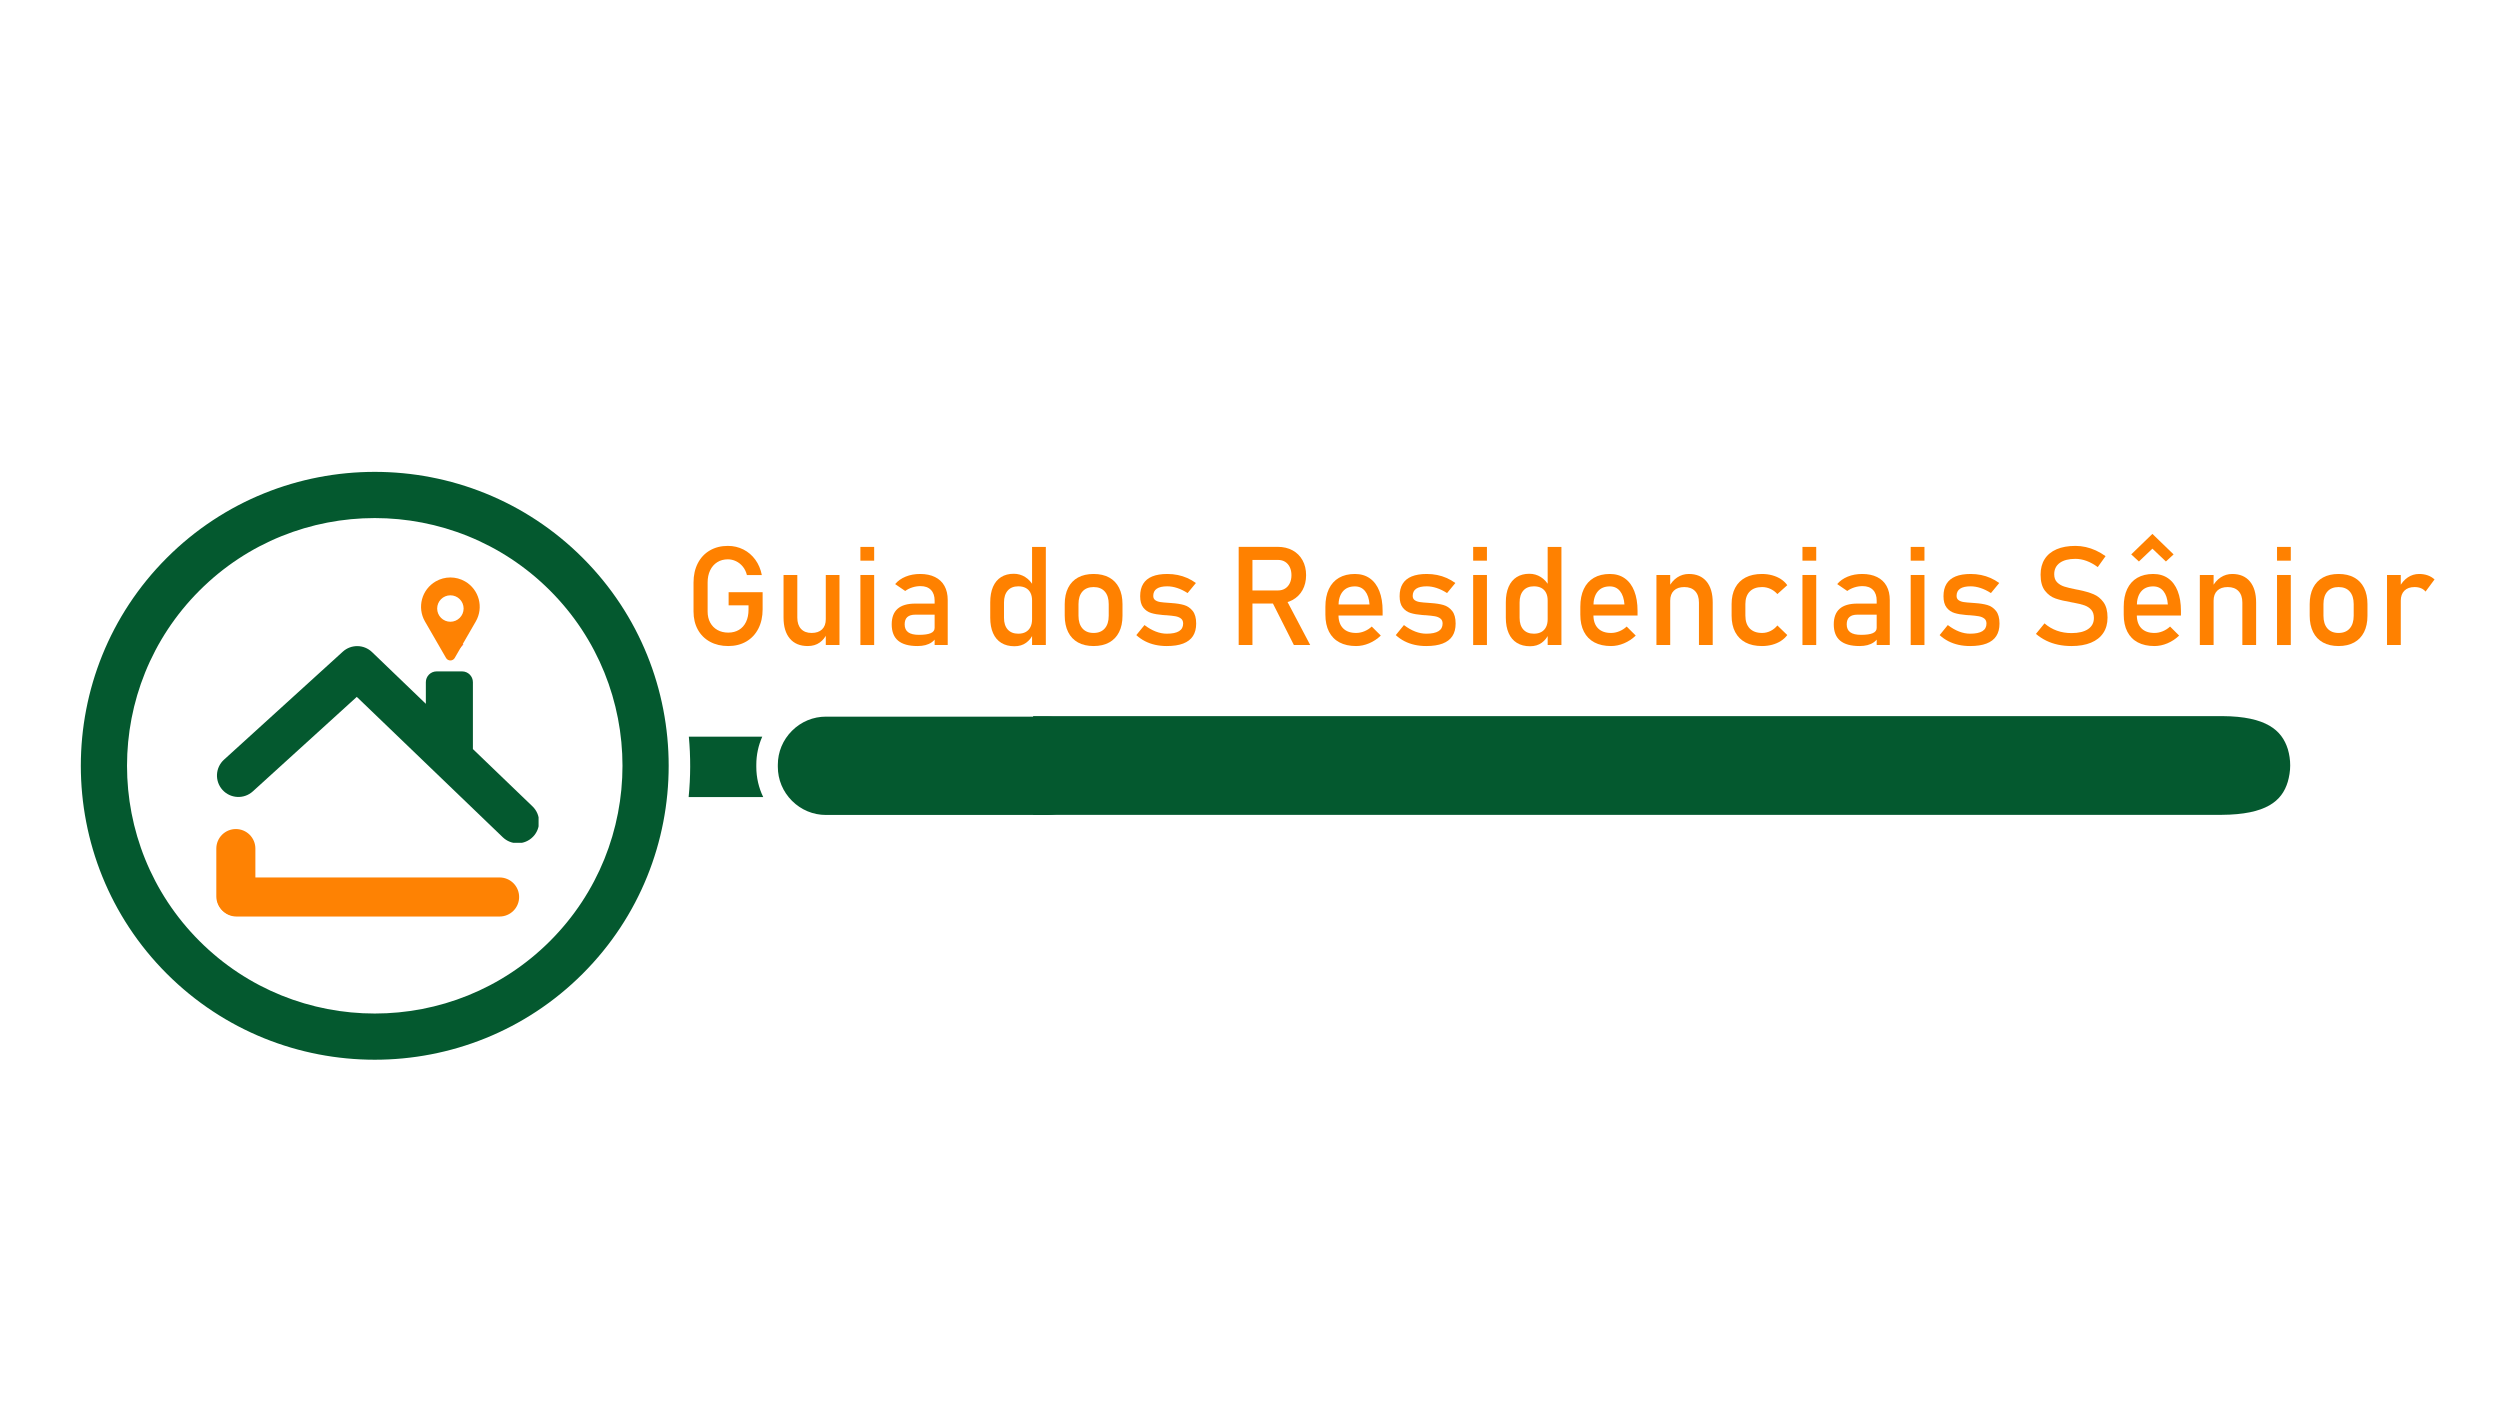
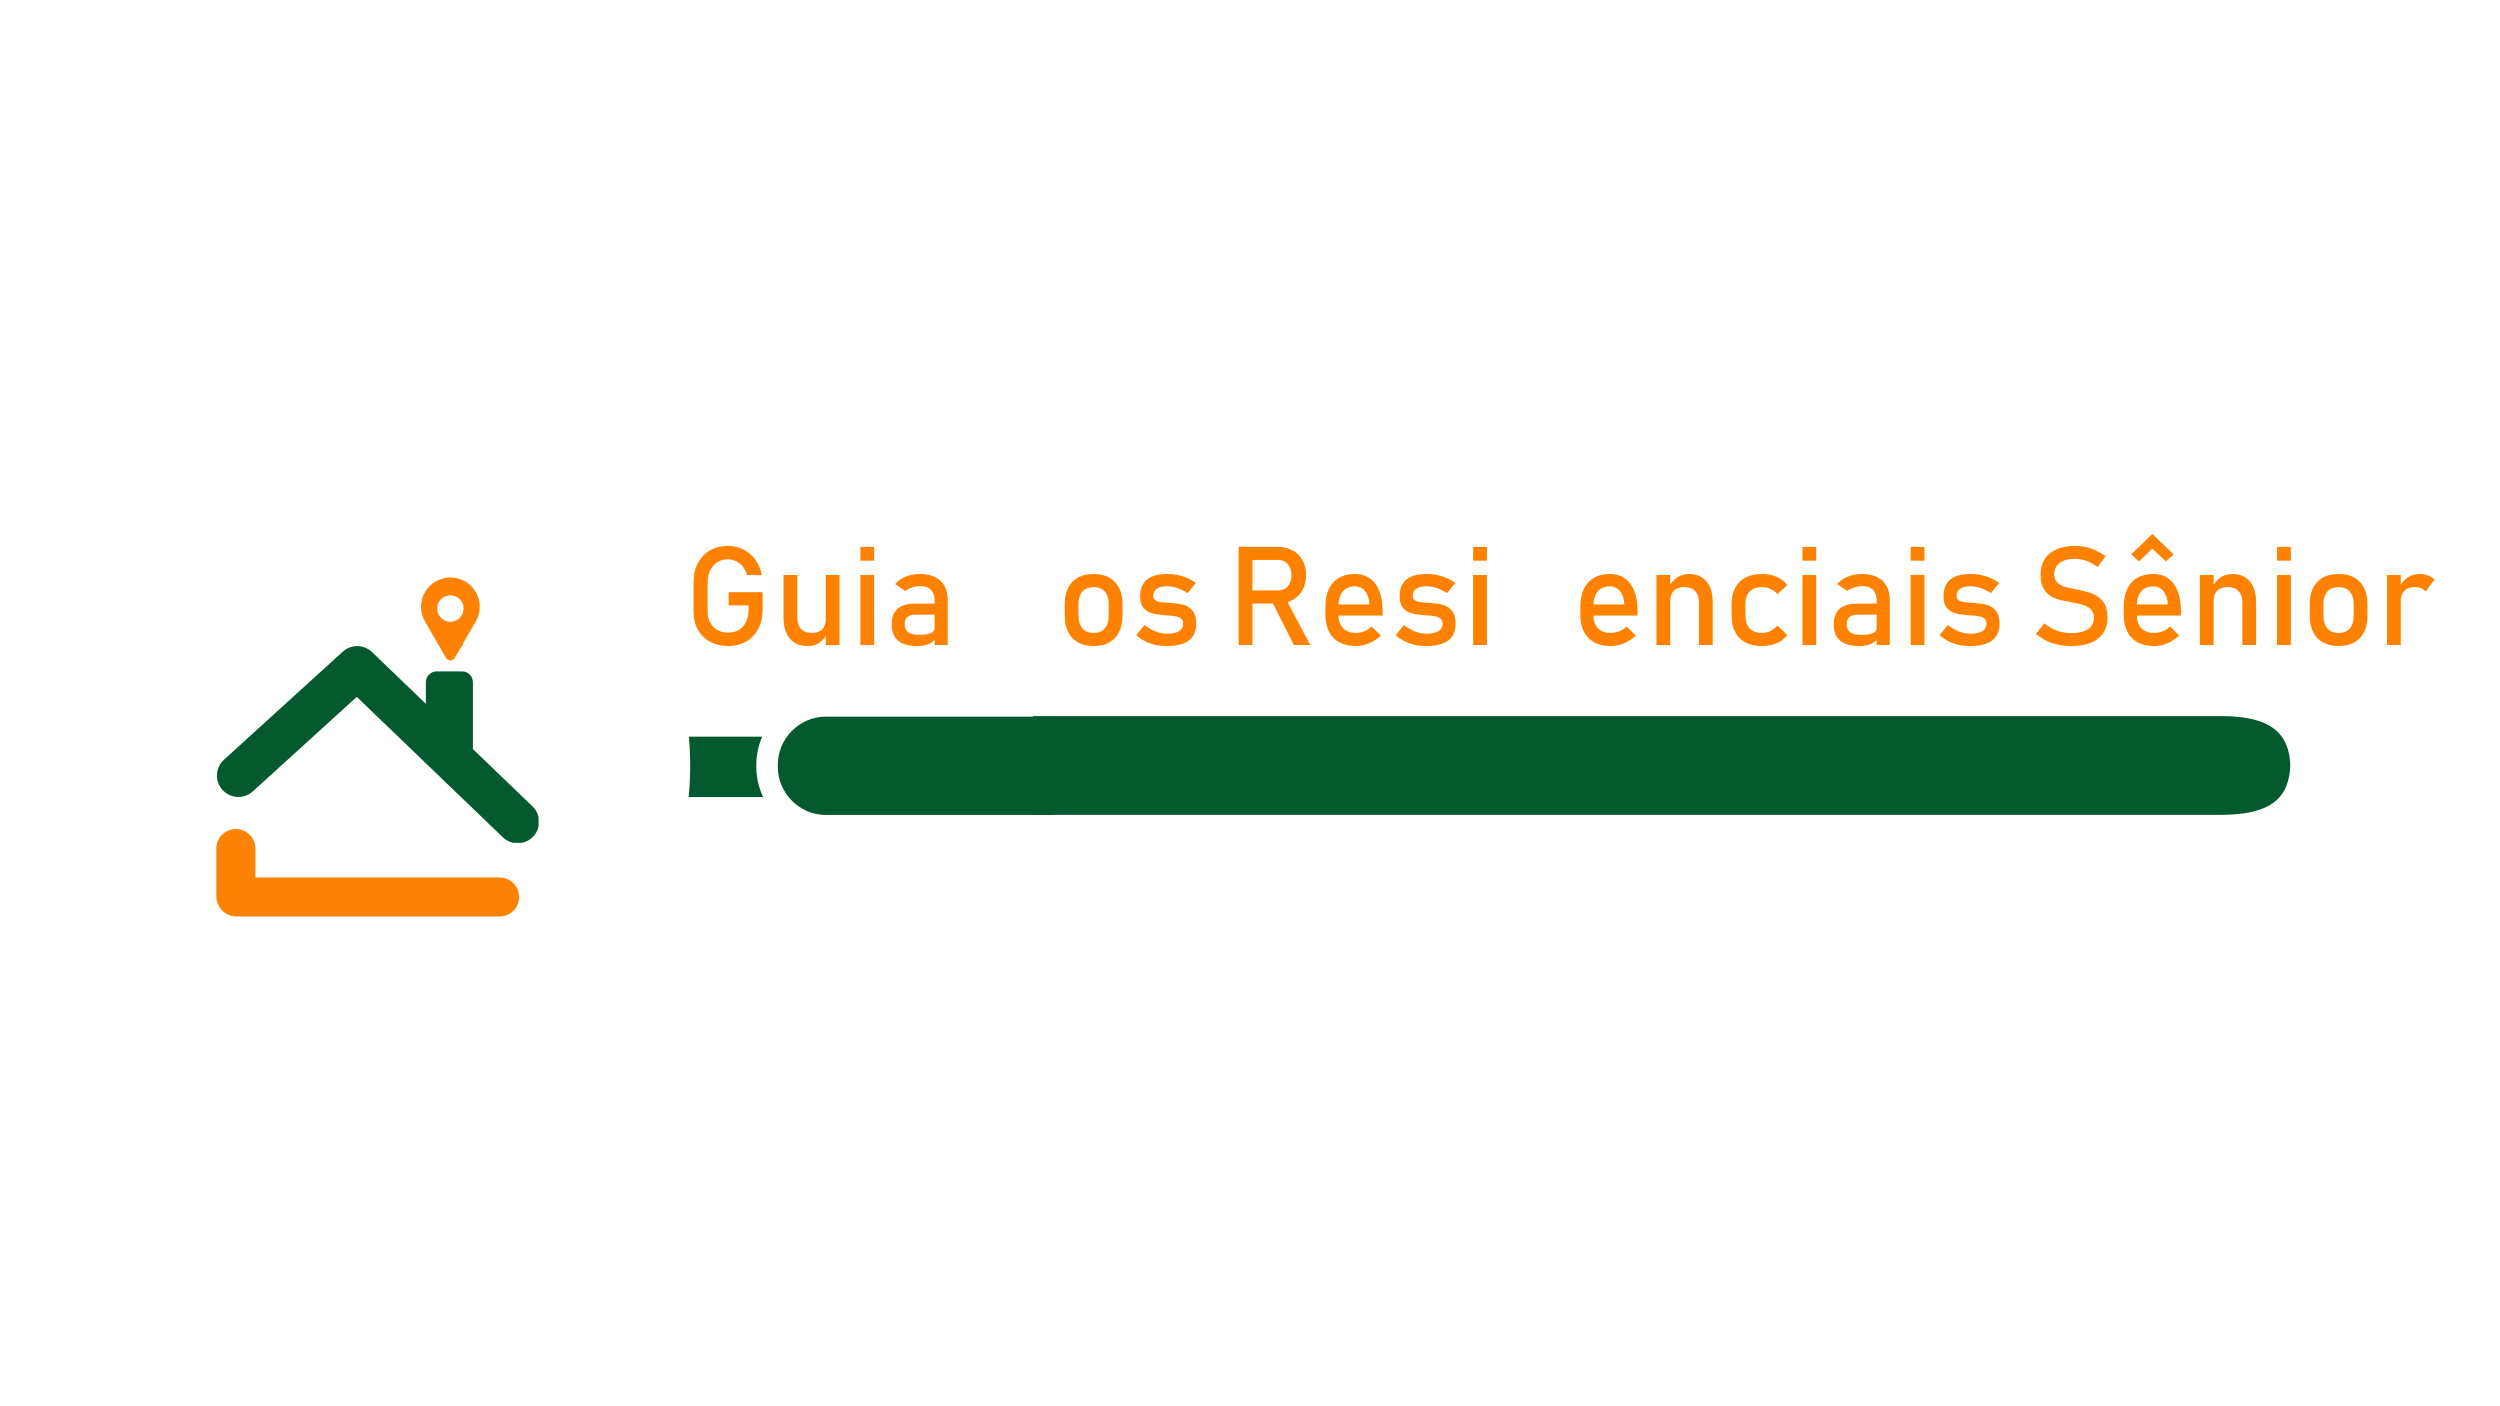
<svg xmlns="http://www.w3.org/2000/svg" width="1920" viewBox="0 0 1440 810" height="1080" preserveAspectRatio="xMidYMid meet">
  <defs>
    <g />
    <clipPath id="8a254b1b26">
-       <path d="M 46 271 L 386 271 L 386 611 L 46 611 Z M 46 271 " clip-rule="nonzero" />
-     </clipPath>
+       </clipPath>
    <clipPath id="bb6ddea8d6">
      <path d="M -24 441.375 L 311.699 105.676 L 644.746 438.723 L 309.047 774.422 Z M -24 441.375 " clip-rule="nonzero" />
    </clipPath>
    <clipPath id="55b1530614">
      <path d="M -24 441.375 L 311.699 105.676 L 644.746 438.723 L 309.047 774.422 Z M -24 441.375 " clip-rule="nonzero" />
    </clipPath>
    <clipPath id="1db7ca2fa4">
      <path d="M 396 424 L 440 424 L 440 460 L 396 460 Z M 396 424 " clip-rule="nonzero" />
    </clipPath>
    <clipPath id="b09a592158">
      <path d="M -24 441.375 L 311.699 105.676 L 644.746 438.723 L 309.047 774.422 Z M -24 441.375 " clip-rule="nonzero" />
    </clipPath>
    <clipPath id="61c706d4e4">
      <path d="M -24 441.375 L 311.699 105.676 L 644.746 438.723 L 309.047 774.422 Z M -24 441.375 " clip-rule="nonzero" />
    </clipPath>
    <clipPath id="de838a7682">
      <path d="M 448 412 L 631 412 L 631 470 L 448 470 Z M 448 412 " clip-rule="nonzero" />
    </clipPath>
    <clipPath id="94395bea39">
      <path d="M -24 441.375 L 311.699 105.676 L 644.746 438.723 L 309.047 774.422 Z M -24 441.375 " clip-rule="nonzero" />
    </clipPath>
    <clipPath id="62aeb0fa89">
      <path d="M -24 441.375 L 311.699 105.676 L 644.746 438.723 L 309.047 774.422 Z M -24 441.375 " clip-rule="nonzero" />
    </clipPath>
    <clipPath id="4576699c15">
      <path d="M 595.07 412.484 L 1319.211 412.484 L 1319.211 469.352 L 595.07 469.352 Z M 595.07 412.484 " clip-rule="nonzero" />
    </clipPath>
    <clipPath id="922f6a7a3d">
      <path d="M 1317.742 450.387 C 1318.594 447.469 1319.152 444.156 1319.152 440.902 C 1319.152 437.648 1318.672 434.52 1317.824 431.637 C 1317.797 431.574 1317.797 431.512 1317.77 431.449 C 1314.367 420.617 1305.383 412.641 1280.133 412.484 L 595.07 412.484 L 595.07 469.352 L 1279.625 469.352 C 1305.438 469.195 1314.422 461.34 1317.742 450.387 Z M 1317.742 450.387 " clip-rule="nonzero" />
    </clipPath>
    <clipPath id="60110c9866">
      <path d="M 124.973 372.113 L 310.223 372.113 L 310.223 485.457 L 124.973 485.457 Z M 124.973 372.113 " clip-rule="nonzero" />
    </clipPath>
    <clipPath id="ce04781c9b">
      <path d="M 238 371.078 L 284 371.078 L 284 378 L 238 378 Z M 238 371.078 " clip-rule="nonzero" />
    </clipPath>
    <clipPath id="d21c2c2a25">
      <path d="M 242 332 L 277 332 L 277 380.617 L 242 380.617 Z M 242 332 " clip-rule="nonzero" />
    </clipPath>
  </defs>
  <g clip-path="url(#8a254b1b26)">
    <g clip-path="url(#bb6ddea8d6)">
      <g clip-path="url(#55b1530614)">
        <path fill="#04592f" d="M 96.086 321.332 C 30.043 387.375 30.043 494.828 96.086 560.871 C 162.133 626.914 269.582 626.914 335.629 560.871 C 401.672 494.828 401.672 387.375 335.629 321.332 C 269.582 255.285 162.133 255.285 96.086 321.332 Z M 316.805 542.051 C 261.145 597.711 170.57 597.711 114.91 542.051 C 59.246 486.387 59.246 395.816 114.91 340.152 C 170.57 284.492 261.145 284.492 316.805 340.152 C 372.469 395.816 372.469 486.387 316.805 542.051 Z M 316.805 542.051 " fill-opacity="1" fill-rule="nonzero" />
      </g>
    </g>
  </g>
  <g clip-path="url(#1db7ca2fa4)">
    <g clip-path="url(#b09a592158)">
      <g clip-path="url(#61c706d4e4)">
        <path fill="#04592f" d="M 439.055 424.32 L 396.773 424.316 C 397.836 435.887 397.801 447.535 396.66 459.094 L 439.602 459.094 C 437.059 453.832 435.633 447.93 435.633 441.703 L 435.633 440.504 C 435.633 434.84 436.82 429.355 439.055 424.32 Z M 439.055 424.32 " fill-opacity="1" fill-rule="nonzero" />
      </g>
    </g>
  </g>
  <g clip-path="url(#de838a7682)">
    <g clip-path="url(#94395bea39)">
      <g clip-path="url(#62aeb0fa89)">
        <path fill="#04592f" d="M 475.746 412.785 C 468.383 412.785 461.434 415.68 456.18 420.934 C 450.926 426.188 448.031 433.137 448.031 440.504 L 448.031 441.703 C 448.031 449.066 450.926 456.016 456.18 461.27 C 461.43 466.523 468.383 469.418 475.746 469.418 L 603.148 469.418 C 610.516 469.418 617.465 466.523 622.719 461.27 C 627.973 456.016 630.867 449.066 630.867 441.703 L 630.867 440.5 C 630.863 425.219 618.43 412.785 603.148 412.785 Z M 475.746 412.785 " fill-opacity="1" fill-rule="nonzero" />
      </g>
    </g>
  </g>
  <g clip-path="url(#4576699c15)">
    <g clip-path="url(#922f6a7a3d)">
      <path fill="#04592f" d="M 595.07 469.352 L 595.07 412.484 L 1319.211 412.484 L 1319.211 469.352 Z M 595.07 469.352 " fill-opacity="1" fill-rule="nonzero" />
    </g>
  </g>
  <g clip-path="url(#60110c9866)">
    <path fill="#04592f" d="M 306.719 464.473 L 272.391 431.465 L 272.391 392.945 C 272.391 389.508 269.605 386.723 266.172 386.723 L 251.508 386.723 C 248.074 386.723 245.289 389.508 245.289 392.945 L 245.289 405.402 L 214.297 375.605 C 209.613 371.105 202.246 371.004 197.441 375.371 L 129.012 437.578 C 123.969 442.16 123.598 449.969 128.18 455.012 C 132.766 460.055 140.574 460.426 145.617 455.844 L 205.508 401.398 L 289.609 482.266 C 292.004 484.566 295.082 485.711 298.16 485.711 C 301.402 485.711 304.637 484.441 307.059 481.922 C 311.785 477.008 311.633 469.195 306.719 464.473 " fill-opacity="1" fill-rule="nonzero" />
  </g>
  <g clip-path="url(#ce04781c9b)">
    <path fill="#ff3131" d="M 283.043 349.734 C 283.043 352.609 281.969 355.484 279.82 357.73 L 276.859 360.816 L 260.828 377.48 L 244.793 360.816 L 241.832 357.73 C 239.684 355.484 238.609 352.609 238.609 349.734 C 238.609 346.684 239.809 343.66 242.164 341.391 C 246.758 336.973 254.074 337.121 258.492 341.723 L 260.828 344.156 L 263.16 341.723 C 267.578 337.121 274.898 336.973 279.488 341.391 C 281.844 343.66 283.043 346.684 283.043 349.734 " fill-opacity="1" fill-rule="nonzero" />
  </g>
  <path stroke-linecap="round" transform="matrix(0.75, 0, 0, 0.75, 124.972, 505.414)" fill="none" stroke-linejoin="miter" d="M 15.001 15.001 L 217.058 15.001 " stroke="#fe8203" stroke-width="30" stroke-opacity="1" stroke-miterlimit="4" />
  <path stroke-linecap="round" transform="matrix(0, -0.75, 0.75, 0, 124.599, 527.541)" fill="none" stroke-linejoin="miter" d="M 15.002 14.998 L 51.69 14.998 " stroke="#fe8203" stroke-width="30" stroke-opacity="1" stroke-miterlimit="4" />
  <g clip-path="url(#d21c2c2a25)">
    <path fill="#fe8203" d="M 267.875 334.887 C 262.648 331.867 256.203 331.867 250.977 334.887 C 242.887 339.555 240.121 349.883 244.785 357.965 L 256.914 378.98 C 258.023 380.91 260.809 380.91 261.918 378.98 L 274.047 357.965 C 278.723 349.883 275.957 339.555 267.875 334.887 Z M 259.426 358.129 C 255.219 358.129 251.812 354.723 251.812 350.516 C 251.812 346.305 255.219 342.898 259.426 342.898 C 263.637 342.898 267.043 346.305 267.043 350.516 C 267.031 354.711 263.625 358.129 259.426 358.129 Z M 259.426 358.129 " fill-opacity="1" fill-rule="nonzero" />
  </g>
  <g fill="#ff8100" fill-opacity="1">
    <g transform="translate(393.64, 371.538)">
      <g>
        <path d="M 45.633 -30.434 L 45.633 -20.562 C 45.633 -16.363 44.816 -12.664 43.184 -9.465 C 41.551 -6.266 39.238 -3.789 36.246 -2.039 C 33.254 -0.293 29.789 0.582 25.848 0.582 C 21.859 0.582 18.352 -0.238 15.336 -1.887 C 12.316 -3.531 9.977 -5.855 8.316 -8.863 C 6.66 -11.867 5.832 -15.355 5.832 -19.32 L 5.832 -35.992 C 5.832 -40.191 6.648 -43.883 8.281 -47.07 C 9.91 -50.258 12.227 -52.727 15.219 -54.477 C 18.211 -56.227 21.676 -57.102 25.617 -57.102 C 28.855 -57.102 31.84 -56.406 34.574 -55.02 C 37.309 -53.633 39.598 -51.672 41.438 -49.133 C 43.277 -46.594 44.52 -43.652 45.168 -40.309 L 36.578 -40.309 C 36.109 -42.199 35.32 -43.828 34.207 -45.188 C 33.09 -46.547 31.781 -47.582 30.281 -48.297 C 28.777 -49.008 27.223 -49.367 25.617 -49.367 C 23.285 -49.367 21.234 -48.809 19.473 -47.695 C 17.711 -46.578 16.352 -45.02 15.395 -43.012 C 14.434 -41 13.953 -38.664 13.953 -35.992 L 13.953 -19.32 C 13.953 -16.883 14.445 -14.75 15.43 -12.926 C 16.418 -11.098 17.809 -9.68 19.609 -8.668 C 21.41 -7.656 23.492 -7.152 25.848 -7.152 C 28.18 -7.152 30.227 -7.676 31.992 -8.727 C 33.754 -9.777 35.113 -11.297 36.07 -13.293 C 37.031 -15.289 37.512 -17.66 37.512 -20.406 L 37.512 -22.855 L 26.043 -22.855 L 26.043 -30.434 Z M 45.633 -30.434 " />
      </g>
    </g>
  </g>
  <g fill="#ff8100" fill-opacity="1">
    <g transform="translate(445.101, 371.538)">
      <g>
        <path d="M 30.551 -40.348 L 38.441 -40.348 L 38.441 0 L 30.551 0 Z M 14.148 -15.82 C 14.148 -12.996 14.867 -10.812 16.305 -9.27 C 17.746 -7.73 19.773 -6.957 22.391 -6.957 C 24.98 -6.957 26.988 -7.645 28.414 -9.02 C 29.84 -10.391 30.551 -12.348 30.551 -14.887 L 31.098 -6.453 C 30.266 -4.457 28.918 -2.785 27.055 -1.438 C 25.188 -0.09 22.895 0.582 20.172 0.582 C 15.715 0.582 12.277 -0.848 9.855 -3.711 C 7.43 -6.574 6.219 -10.613 6.219 -15.82 L 6.219 -40.348 L 14.148 -40.348 Z M 14.148 -15.82 " />
      </g>
    </g>
  </g>
  <g fill="#ff8100" fill-opacity="1">
    <g transform="translate(489.37, 371.538)">
      <g>
        <path d="M 6.219 -56.516 L 14.148 -56.516 L 14.148 -48.59 L 6.219 -48.59 Z M 6.219 -40.348 L 14.148 -40.348 L 14.148 0 L 6.219 0 Z M 6.219 -40.348 " />
      </g>
    </g>
  </g>
  <g fill="#ff8100" fill-opacity="1">
    <g transform="translate(509.348, 371.538)">
      <g>
        <path d="M 28.996 -25.578 C 28.996 -28.219 28.293 -30.273 26.879 -31.738 C 25.465 -33.203 23.465 -33.934 20.875 -33.934 C 19.266 -33.934 17.691 -33.688 16.152 -33.195 C 14.609 -32.703 13.242 -32.016 12.051 -31.137 L 6.258 -35.102 C 7.785 -36.941 9.801 -38.371 12.301 -39.395 C 14.805 -40.418 17.582 -40.93 20.641 -40.93 C 23.984 -40.93 26.848 -40.34 29.23 -39.16 C 31.613 -37.984 33.43 -36.273 34.672 -34.031 C 35.918 -31.789 36.539 -29.09 36.539 -25.926 L 36.539 0 L 28.996 0 Z M 19.125 0.582 C 14.148 0.582 10.43 -0.445 7.969 -2.508 C 5.508 -4.566 4.277 -7.695 4.277 -11.895 C 4.277 -15.887 5.402 -18.879 7.656 -20.875 C 9.91 -22.867 13.32 -23.867 17.879 -23.867 L 29.348 -23.867 L 29.891 -17.492 L 17.918 -17.492 C 15.848 -17.492 14.297 -17.031 13.273 -16.113 C 12.25 -15.191 11.738 -13.785 11.738 -11.895 C 11.738 -9.848 12.418 -8.332 13.781 -7.348 C 15.141 -6.363 17.207 -5.871 19.98 -5.871 C 23.012 -5.871 25.273 -6.191 26.762 -6.84 C 28.254 -7.488 28.996 -8.5 28.996 -9.875 L 29.812 -4.199 C 29.113 -3.109 28.254 -2.215 27.23 -1.516 C 26.207 -0.816 25.02 -0.293 23.672 0.059 C 22.324 0.406 20.809 0.582 19.125 0.582 Z M 19.125 0.582 " />
      </g>
    </g>
  </g>
  <g fill="#ff8100" fill-opacity="1">
    <g transform="translate(551.714, 371.538)">
      <g />
    </g>
  </g>
  <g fill="#ff8100" fill-opacity="1">
    <g transform="translate(565.317, 371.538)">
      <g>
-         <path d="M 29.152 -56.516 L 37.082 -56.516 L 37.082 0 L 29.152 0 Z M 19.008 0.699 C 16.055 0.699 13.535 0.059 11.449 -1.223 C 9.359 -2.508 7.773 -4.379 6.688 -6.84 C 5.598 -9.305 5.055 -12.258 5.055 -15.703 L 5.055 -24.605 C 5.055 -28.078 5.586 -31.043 6.648 -33.508 C 7.711 -35.969 9.258 -37.84 11.293 -39.125 C 13.324 -40.406 15.77 -41.047 18.617 -41.047 C 21.004 -41.047 23.188 -40.426 25.168 -39.18 C 27.152 -37.938 28.75 -36.188 29.969 -33.934 L 29.152 -25.691 C 29.152 -27.402 28.844 -28.867 28.219 -30.086 C 27.598 -31.305 26.699 -32.23 25.52 -32.863 C 24.34 -33.5 22.906 -33.816 21.223 -33.816 C 18.605 -33.816 16.578 -33 15.141 -31.367 C 13.703 -29.734 12.984 -27.441 12.984 -24.488 L 12.984 -15.703 C 12.984 -12.777 13.703 -10.516 15.141 -8.922 C 16.578 -7.328 18.605 -6.531 21.223 -6.531 C 22.906 -6.531 24.34 -6.859 25.52 -7.52 C 26.699 -8.184 27.598 -9.133 28.219 -10.379 C 28.844 -11.621 29.152 -13.113 29.152 -14.848 L 29.695 -6.336 C 28.895 -4.34 27.578 -2.668 25.75 -1.32 C 23.926 0.027 21.676 0.699 19.008 0.699 Z M 19.008 0.699 " />
-       </g>
+         </g>
    </g>
  </g>
  <g fill="#ff8100" fill-opacity="1">
    <g transform="translate(608.227, 371.538)">
      <g>
        <path d="M 21.691 0.582 C 18.191 0.582 15.199 -0.105 12.711 -1.477 C 10.223 -2.852 8.324 -4.852 7.016 -7.484 C 5.707 -10.113 5.055 -13.281 5.055 -16.988 L 5.055 -23.555 C 5.055 -27.211 5.707 -30.34 7.016 -32.941 C 8.324 -35.547 10.223 -37.531 12.711 -38.891 C 15.199 -40.25 18.191 -40.93 21.691 -40.93 C 25.188 -40.93 28.18 -40.25 30.668 -38.891 C 33.156 -37.531 35.055 -35.547 36.363 -32.941 C 37.672 -30.34 38.328 -27.211 38.328 -23.555 L 38.328 -16.871 C 38.328 -13.191 37.672 -10.047 36.363 -7.445 C 35.055 -4.84 33.156 -2.852 30.668 -1.477 C 28.18 -0.105 25.188 0.582 21.691 0.582 Z M 21.691 -6.957 C 24.461 -6.957 26.605 -7.824 28.121 -9.562 C 29.641 -11.297 30.398 -13.734 30.398 -16.871 L 30.398 -23.555 C 30.398 -26.691 29.641 -29.113 28.121 -30.824 C 26.605 -32.535 24.461 -33.391 21.691 -33.391 C 18.918 -33.391 16.773 -32.535 15.258 -30.824 C 13.742 -29.113 12.984 -26.691 12.984 -23.555 L 12.984 -16.871 C 12.984 -13.734 13.742 -11.297 15.258 -9.562 C 16.773 -7.824 18.918 -6.957 21.691 -6.957 Z M 21.691 -6.957 " />
      </g>
    </g>
  </g>
  <g fill="#ff8100" fill-opacity="1">
    <g transform="translate(651.602, 371.538)">
      <g>
        <path d="M 20.484 0.582 C 18.102 0.582 15.867 0.352 13.781 -0.117 C 11.695 -0.582 9.742 -1.281 7.93 -2.215 C 6.117 -3.148 4.445 -4.316 2.914 -5.715 L 7.617 -11.504 C 9.797 -9.848 11.961 -8.602 14.109 -7.773 C 16.262 -6.945 18.387 -6.531 20.484 -6.531 C 23.621 -6.531 25.973 -7.016 27.539 -7.988 C 29.109 -8.961 29.891 -10.418 29.891 -12.359 C 29.891 -13.656 29.465 -14.629 28.609 -15.277 C 27.754 -15.926 26.691 -16.359 25.422 -16.578 C 24.152 -16.797 22.363 -17 20.059 -17.18 C 19.852 -17.18 19.629 -17.188 19.395 -17.199 C 19.164 -17.215 18.941 -17.234 18.734 -17.258 C 18.633 -17.258 18.527 -17.266 18.426 -17.277 C 18.32 -17.289 18.219 -17.297 18.113 -17.297 C 15.496 -17.504 13.281 -17.887 11.465 -18.445 C 9.652 -19 8.145 -20.043 6.938 -21.574 C 5.734 -23.102 5.133 -25.293 5.133 -28.141 C 5.133 -30.992 5.715 -33.363 6.879 -35.254 C 8.047 -37.148 9.781 -38.566 12.09 -39.512 C 14.395 -40.457 17.285 -40.93 20.758 -40.93 C 22.855 -40.93 24.859 -40.734 26.762 -40.348 C 28.668 -39.957 30.488 -39.383 32.223 -38.617 C 33.961 -37.852 35.633 -36.887 37.238 -35.723 L 32.457 -29.93 C 30.434 -31.227 28.445 -32.199 26.488 -32.844 C 24.535 -33.492 22.621 -33.816 20.758 -33.816 C 18.062 -33.816 16.039 -33.355 14.691 -32.438 C 13.344 -31.516 12.672 -30.137 12.672 -28.297 C 12.672 -27.211 13.055 -26.395 13.82 -25.848 C 14.582 -25.305 15.547 -24.941 16.715 -24.762 C 17.879 -24.578 19.539 -24.422 21.691 -24.293 C 21.844 -24.27 22.008 -24.254 22.176 -24.254 C 22.344 -24.254 22.52 -24.242 22.699 -24.215 C 22.777 -24.215 22.855 -24.215 22.934 -24.215 C 23.012 -24.215 23.09 -24.203 23.168 -24.176 C 25.992 -23.996 28.395 -23.621 30.379 -23.051 C 32.359 -22.48 34.023 -21.352 35.371 -19.668 C 36.719 -17.984 37.395 -15.547 37.395 -12.359 C 37.395 -9.457 36.77 -7.055 35.527 -5.148 C 34.285 -3.246 32.41 -1.812 29.91 -0.855 C 27.41 0.105 24.27 0.582 20.484 0.582 Z M 20.484 0.582 " />
      </g>
    </g>
  </g>
  <g fill="#ff8100" fill-opacity="1">
    <g transform="translate(692.88, 371.538)">
      <g />
    </g>
  </g>
  <g fill="#ff8100" fill-opacity="1">
    <g transform="translate(706.483, 371.538)">
      <g>
        <path d="M 10.457 -31.445 L 29.734 -31.445 C 31.238 -31.445 32.574 -31.809 33.738 -32.535 C 34.906 -33.262 35.805 -34.289 36.441 -35.625 C 37.074 -36.961 37.395 -38.496 37.395 -40.23 C 37.395 -41.969 37.074 -43.504 36.441 -44.836 C 35.805 -46.172 34.91 -47.203 33.758 -47.926 C 32.605 -48.652 31.266 -49.016 29.734 -49.016 L 10.457 -49.016 L 10.457 -56.555 L 29.426 -56.555 C 32.691 -56.555 35.559 -55.883 38.035 -54.535 C 40.508 -53.188 42.426 -51.277 43.789 -48.801 C 45.148 -46.328 45.828 -43.469 45.828 -40.23 C 45.828 -36.992 45.141 -34.133 43.77 -31.66 C 42.395 -29.184 40.469 -27.273 37.996 -25.926 C 35.52 -24.578 32.664 -23.906 29.426 -23.906 L 10.457 -23.906 Z M 6.996 -56.555 L 14.926 -56.555 L 14.926 0 L 6.996 0 Z M 25.848 -25.656 L 33.738 -27.441 L 48.199 0 L 38.793 0 Z M 25.848 -25.656 " />
      </g>
    </g>
  </g>
  <g fill="#ff8100" fill-opacity="1">
    <g transform="translate(758.371, 371.538)">
      <g>
        <path d="M 22.738 0.582 C 19.008 0.582 15.82 -0.117 13.176 -1.516 C 10.535 -2.914 8.52 -4.969 7.133 -7.676 C 5.746 -10.387 5.055 -13.656 5.055 -17.492 L 5.055 -22.039 C 5.055 -26.031 5.719 -29.438 7.055 -32.262 C 8.391 -35.086 10.328 -37.238 12.867 -38.715 C 15.406 -40.191 18.465 -40.93 22.039 -40.93 C 25.41 -40.93 28.285 -40.09 30.668 -38.402 C 33.055 -36.719 34.875 -34.285 36.129 -31.098 C 37.387 -27.91 38.016 -24.086 38.016 -19.629 L 38.016 -16.988 L 10.805 -16.988 L 10.805 -23.359 L 30.473 -23.359 C 30.242 -26.652 29.391 -29.211 27.93 -31.039 C 26.465 -32.863 24.5 -33.777 22.039 -33.777 C 19.035 -33.777 16.707 -32.793 15.062 -30.824 C 13.418 -28.855 12.594 -26.07 12.594 -22.469 L 12.594 -17.336 C 12.594 -13.992 13.477 -11.43 15.238 -9.641 C 17 -7.852 19.5 -6.957 22.738 -6.957 C 24.348 -6.957 25.941 -7.281 27.52 -7.93 C 29.102 -8.578 30.512 -9.484 31.758 -10.652 L 36.965 -5.441 C 34.969 -3.523 32.73 -2.039 30.242 -0.992 C 27.754 0.059 25.254 0.582 22.738 0.582 Z M 22.738 0.582 " />
      </g>
    </g>
  </g>
  <g fill="#ff8100" fill-opacity="1">
    <g transform="translate(801.047, 371.538)">
      <g>
        <path d="M 20.484 0.582 C 18.102 0.582 15.867 0.352 13.781 -0.117 C 11.695 -0.582 9.742 -1.281 7.93 -2.215 C 6.117 -3.148 4.445 -4.316 2.914 -5.715 L 7.617 -11.504 C 9.797 -9.848 11.961 -8.602 14.109 -7.773 C 16.262 -6.945 18.387 -6.531 20.484 -6.531 C 23.621 -6.531 25.973 -7.016 27.539 -7.988 C 29.109 -8.961 29.891 -10.418 29.891 -12.359 C 29.891 -13.656 29.465 -14.629 28.609 -15.277 C 27.754 -15.926 26.691 -16.359 25.422 -16.578 C 24.152 -16.797 22.363 -17 20.059 -17.18 C 19.852 -17.18 19.629 -17.188 19.395 -17.199 C 19.164 -17.215 18.941 -17.234 18.734 -17.258 C 18.633 -17.258 18.527 -17.266 18.426 -17.277 C 18.32 -17.289 18.219 -17.297 18.113 -17.297 C 15.496 -17.504 13.281 -17.887 11.465 -18.445 C 9.652 -19 8.145 -20.043 6.938 -21.574 C 5.734 -23.102 5.133 -25.293 5.133 -28.141 C 5.133 -30.992 5.715 -33.363 6.879 -35.254 C 8.047 -37.148 9.781 -38.566 12.09 -39.512 C 14.395 -40.457 17.285 -40.93 20.758 -40.93 C 22.855 -40.93 24.859 -40.734 26.762 -40.348 C 28.668 -39.957 30.488 -39.383 32.223 -38.617 C 33.961 -37.852 35.633 -36.887 37.238 -35.723 L 32.457 -29.93 C 30.434 -31.227 28.445 -32.199 26.488 -32.844 C 24.535 -33.492 22.621 -33.816 20.758 -33.816 C 18.062 -33.816 16.039 -33.355 14.691 -32.438 C 13.344 -31.516 12.672 -30.137 12.672 -28.297 C 12.672 -27.211 13.055 -26.395 13.82 -25.848 C 14.582 -25.305 15.547 -24.941 16.715 -24.762 C 17.879 -24.578 19.539 -24.422 21.691 -24.293 C 21.844 -24.27 22.008 -24.254 22.176 -24.254 C 22.344 -24.254 22.52 -24.242 22.699 -24.215 C 22.777 -24.215 22.855 -24.215 22.934 -24.215 C 23.012 -24.215 23.09 -24.203 23.168 -24.176 C 25.992 -23.996 28.395 -23.621 30.379 -23.051 C 32.359 -22.48 34.023 -21.352 35.371 -19.668 C 36.719 -17.984 37.395 -15.547 37.395 -12.359 C 37.395 -9.457 36.77 -7.055 35.527 -5.148 C 34.285 -3.246 32.41 -1.812 29.91 -0.855 C 27.41 0.105 24.27 0.582 20.484 0.582 Z M 20.484 0.582 " />
      </g>
    </g>
  </g>
  <g fill="#ff8100" fill-opacity="1">
    <g transform="translate(842.324, 371.538)">
      <g>
        <path d="M 6.219 -56.516 L 14.148 -56.516 L 14.148 -48.59 L 6.219 -48.59 Z M 6.219 -40.348 L 14.148 -40.348 L 14.148 0 L 6.219 0 Z M 6.219 -40.348 " />
      </g>
    </g>
  </g>
  <g fill="#ff8100" fill-opacity="1">
    <g transform="translate(862.302, 371.538)">
      <g>
-         <path d="M 29.152 -56.516 L 37.082 -56.516 L 37.082 0 L 29.152 0 Z M 19.008 0.699 C 16.055 0.699 13.535 0.059 11.449 -1.223 C 9.359 -2.508 7.773 -4.379 6.688 -6.84 C 5.598 -9.305 5.055 -12.258 5.055 -15.703 L 5.055 -24.605 C 5.055 -28.078 5.586 -31.043 6.648 -33.508 C 7.711 -35.969 9.258 -37.84 11.293 -39.125 C 13.324 -40.406 15.77 -41.047 18.617 -41.047 C 21.004 -41.047 23.188 -40.426 25.168 -39.18 C 27.152 -37.938 28.75 -36.188 29.969 -33.934 L 29.152 -25.691 C 29.152 -27.402 28.844 -28.867 28.219 -30.086 C 27.598 -31.305 26.699 -32.23 25.52 -32.863 C 24.34 -33.5 22.906 -33.816 21.223 -33.816 C 18.605 -33.816 16.578 -33 15.141 -31.367 C 13.703 -29.734 12.984 -27.441 12.984 -24.488 L 12.984 -15.703 C 12.984 -12.777 13.703 -10.516 15.141 -8.922 C 16.578 -7.328 18.605 -6.531 21.223 -6.531 C 22.906 -6.531 24.34 -6.859 25.52 -7.52 C 26.699 -8.184 27.598 -9.133 28.219 -10.379 C 28.844 -11.621 29.152 -13.113 29.152 -14.848 L 29.695 -6.336 C 28.895 -4.34 27.578 -2.668 25.75 -1.32 C 23.926 0.027 21.676 0.699 19.008 0.699 Z M 19.008 0.699 " />
-       </g>
+         </g>
    </g>
  </g>
  <g fill="#ff8100" fill-opacity="1">
    <g transform="translate(905.212, 371.538)">
      <g>
        <path d="M 22.738 0.582 C 19.008 0.582 15.82 -0.117 13.176 -1.516 C 10.535 -2.914 8.52 -4.969 7.133 -7.676 C 5.746 -10.387 5.055 -13.656 5.055 -17.492 L 5.055 -22.039 C 5.055 -26.031 5.719 -29.438 7.055 -32.262 C 8.391 -35.086 10.328 -37.238 12.867 -38.715 C 15.406 -40.191 18.465 -40.93 22.039 -40.93 C 25.41 -40.93 28.285 -40.09 30.668 -38.402 C 33.055 -36.719 34.875 -34.285 36.129 -31.098 C 37.387 -27.91 38.016 -24.086 38.016 -19.629 L 38.016 -16.988 L 10.805 -16.988 L 10.805 -23.359 L 30.473 -23.359 C 30.242 -26.652 29.391 -29.211 27.93 -31.039 C 26.465 -32.863 24.5 -33.777 22.039 -33.777 C 19.035 -33.777 16.707 -32.793 15.062 -30.824 C 13.418 -28.855 12.594 -26.07 12.594 -22.469 L 12.594 -17.336 C 12.594 -13.992 13.477 -11.43 15.238 -9.641 C 17 -7.852 19.5 -6.957 22.738 -6.957 C 24.348 -6.957 25.941 -7.281 27.52 -7.93 C 29.102 -8.578 30.512 -9.484 31.758 -10.652 L 36.965 -5.441 C 34.969 -3.523 32.73 -2.039 30.242 -0.992 C 27.754 0.059 25.254 0.582 22.738 0.582 Z M 22.738 0.582 " />
      </g>
    </g>
  </g>
  <g fill="#ff8100" fill-opacity="1">
    <g transform="translate(947.888, 371.538)">
      <g>
        <path d="M 6.219 -40.348 L 14.148 -40.348 L 14.148 0 L 6.219 0 Z M 30.707 -24.449 C 30.707 -27.301 29.969 -29.504 28.492 -31.059 C 27.016 -32.613 24.941 -33.391 22.273 -33.391 C 19.68 -33.391 17.68 -32.703 16.266 -31.328 C 14.855 -29.957 14.148 -28.027 14.148 -25.539 L 13.332 -33.312 C 14.578 -35.746 16.203 -37.625 18.211 -38.949 C 20.219 -40.27 22.441 -40.93 24.879 -40.93 C 29.258 -40.93 32.645 -39.5 35.043 -36.637 C 37.438 -33.773 38.637 -29.723 38.637 -24.488 L 38.637 0 L 30.707 0 Z M 30.707 -24.449 " />
      </g>
    </g>
  </g>
  <g fill="#ff8100" fill-opacity="1">
    <g transform="translate(992.352, 371.538)">
      <g>
        <path d="M 22.508 0.582 C 18.828 0.582 15.684 -0.105 13.078 -1.477 C 10.477 -2.852 8.488 -4.848 7.113 -7.465 C 5.738 -10.082 5.055 -13.242 5.055 -16.949 L 5.055 -23.594 C 5.055 -27.25 5.738 -30.371 7.113 -32.961 C 8.488 -35.555 10.477 -37.531 13.078 -38.891 C 15.684 -40.25 18.828 -40.93 22.508 -40.93 C 24.605 -40.93 26.582 -40.68 28.434 -40.172 C 30.285 -39.668 31.953 -38.934 33.43 -37.977 C 34.906 -37.02 36.137 -35.852 37.121 -34.477 L 31.406 -29.348 C 30.266 -30.645 28.934 -31.641 27.402 -32.34 C 25.875 -33.039 24.281 -33.391 22.621 -33.391 C 19.566 -33.391 17.195 -32.535 15.508 -30.824 C 13.824 -29.113 12.984 -26.703 12.984 -23.594 L 12.984 -16.949 C 12.984 -13.762 13.82 -11.297 15.488 -9.562 C 17.16 -7.824 19.539 -6.957 22.621 -6.957 C 24.309 -6.957 25.914 -7.332 27.441 -8.086 C 28.973 -8.836 30.293 -9.898 31.406 -11.273 L 37.121 -5.754 C 36.109 -4.406 34.867 -3.258 33.391 -2.312 C 31.914 -1.367 30.246 -0.648 28.395 -0.156 C 26.543 0.336 24.578 0.582 22.508 0.582 Z M 22.508 0.582 " />
      </g>
    </g>
  </g>
  <g fill="#ff8100" fill-opacity="1">
    <g transform="translate(1031.997, 371.538)">
      <g>
        <path d="M 6.219 -56.516 L 14.148 -56.516 L 14.148 -48.59 L 6.219 -48.59 Z M 6.219 -40.348 L 14.148 -40.348 L 14.148 0 L 6.219 0 Z M 6.219 -40.348 " />
      </g>
    </g>
  </g>
  <g fill="#ff8100" fill-opacity="1">
    <g transform="translate(1051.974, 371.538)">
      <g>
        <path d="M 28.996 -25.578 C 28.996 -28.219 28.293 -30.273 26.879 -31.738 C 25.465 -33.203 23.465 -33.934 20.875 -33.934 C 19.266 -33.934 17.691 -33.688 16.152 -33.195 C 14.609 -32.703 13.242 -32.016 12.051 -31.137 L 6.258 -35.102 C 7.785 -36.941 9.801 -38.371 12.301 -39.395 C 14.805 -40.418 17.582 -40.93 20.641 -40.93 C 23.984 -40.93 26.848 -40.34 29.23 -39.16 C 31.613 -37.984 33.43 -36.273 34.672 -34.031 C 35.918 -31.789 36.539 -29.09 36.539 -25.926 L 36.539 0 L 28.996 0 Z M 19.125 0.582 C 14.148 0.582 10.43 -0.445 7.969 -2.508 C 5.508 -4.566 4.277 -7.695 4.277 -11.895 C 4.277 -15.887 5.402 -18.879 7.656 -20.875 C 9.91 -22.867 13.32 -23.867 17.879 -23.867 L 29.348 -23.867 L 29.891 -17.492 L 17.918 -17.492 C 15.848 -17.492 14.297 -17.031 13.273 -16.113 C 12.25 -15.191 11.738 -13.785 11.738 -11.895 C 11.738 -9.848 12.418 -8.332 13.781 -7.348 C 15.141 -6.363 17.207 -5.871 19.98 -5.871 C 23.012 -5.871 25.273 -6.191 26.762 -6.84 C 28.254 -7.488 28.996 -8.5 28.996 -9.875 L 29.812 -4.199 C 29.113 -3.109 28.254 -2.215 27.23 -1.516 C 26.207 -0.816 25.02 -0.293 23.672 0.059 C 22.324 0.406 20.809 0.582 19.125 0.582 Z M 19.125 0.582 " />
      </g>
    </g>
  </g>
  <g fill="#ff8100" fill-opacity="1">
    <g transform="translate(1094.34, 371.538)">
      <g>
        <path d="M 6.219 -56.516 L 14.148 -56.516 L 14.148 -48.59 L 6.219 -48.59 Z M 6.219 -40.348 L 14.148 -40.348 L 14.148 0 L 6.219 0 Z M 6.219 -40.348 " />
      </g>
    </g>
  </g>
  <g fill="#ff8100" fill-opacity="1">
    <g transform="translate(1114.318, 371.538)">
      <g>
        <path d="M 20.484 0.582 C 18.102 0.582 15.867 0.352 13.781 -0.117 C 11.695 -0.582 9.742 -1.281 7.93 -2.215 C 6.117 -3.148 4.445 -4.316 2.914 -5.715 L 7.617 -11.504 C 9.797 -9.848 11.961 -8.602 14.109 -7.773 C 16.262 -6.945 18.387 -6.531 20.484 -6.531 C 23.621 -6.531 25.973 -7.016 27.539 -7.988 C 29.109 -8.961 29.891 -10.418 29.891 -12.359 C 29.891 -13.656 29.465 -14.629 28.609 -15.277 C 27.754 -15.926 26.691 -16.359 25.422 -16.578 C 24.152 -16.797 22.363 -17 20.059 -17.18 C 19.852 -17.18 19.629 -17.188 19.395 -17.199 C 19.164 -17.215 18.941 -17.234 18.734 -17.258 C 18.633 -17.258 18.527 -17.266 18.426 -17.277 C 18.32 -17.289 18.219 -17.297 18.113 -17.297 C 15.496 -17.504 13.281 -17.887 11.465 -18.445 C 9.652 -19 8.145 -20.043 6.938 -21.574 C 5.734 -23.102 5.133 -25.293 5.133 -28.141 C 5.133 -30.992 5.715 -33.363 6.879 -35.254 C 8.047 -37.148 9.781 -38.566 12.09 -39.512 C 14.395 -40.457 17.285 -40.93 20.758 -40.93 C 22.855 -40.93 24.859 -40.734 26.762 -40.348 C 28.668 -39.957 30.488 -39.383 32.223 -38.617 C 33.961 -37.852 35.633 -36.887 37.238 -35.723 L 32.457 -29.93 C 30.434 -31.227 28.445 -32.199 26.488 -32.844 C 24.535 -33.492 22.621 -33.816 20.758 -33.816 C 18.062 -33.816 16.039 -33.355 14.691 -32.438 C 13.344 -31.516 12.672 -30.137 12.672 -28.297 C 12.672 -27.211 13.055 -26.395 13.82 -25.848 C 14.582 -25.305 15.547 -24.941 16.715 -24.762 C 17.879 -24.578 19.539 -24.422 21.691 -24.293 C 21.844 -24.27 22.008 -24.254 22.176 -24.254 C 22.344 -24.254 22.52 -24.242 22.699 -24.215 C 22.777 -24.215 22.855 -24.215 22.934 -24.215 C 23.012 -24.215 23.09 -24.203 23.168 -24.176 C 25.992 -23.996 28.395 -23.621 30.379 -23.051 C 32.359 -22.48 34.023 -21.352 35.371 -19.668 C 36.719 -17.984 37.395 -15.547 37.395 -12.359 C 37.395 -9.457 36.77 -7.055 35.527 -5.148 C 34.285 -3.246 32.41 -1.812 29.91 -0.855 C 27.41 0.105 24.27 0.582 20.484 0.582 Z M 20.484 0.582 " />
      </g>
    </g>
  </g>
  <g fill="#ff8100" fill-opacity="1">
    <g transform="translate(1155.595, 371.538)">
      <g />
    </g>
  </g>
  <g fill="#ff8100" fill-opacity="1">
    <g transform="translate(1169.198, 371.538)">
      <g>
        <path d="M 23.984 0.582 C 21.262 0.582 18.684 0.324 16.246 -0.195 C 13.812 -0.711 11.539 -1.488 9.426 -2.527 C 7.312 -3.562 5.34 -4.859 3.5 -6.414 L 8.434 -12.477 C 10.586 -10.613 12.957 -9.211 15.547 -8.281 C 18.141 -7.348 20.949 -6.879 23.984 -6.879 C 28.078 -6.879 31.25 -7.637 33.508 -9.152 C 35.762 -10.672 36.887 -12.812 36.887 -15.586 L 36.887 -15.625 C 36.887 -17.594 36.375 -19.156 35.352 -20.309 C 34.328 -21.465 33.008 -22.316 31.387 -22.875 C 29.77 -23.434 27.676 -23.945 25.109 -24.41 C 25.031 -24.438 24.949 -24.449 24.859 -24.449 C 24.766 -24.449 24.684 -24.461 24.605 -24.488 L 24.023 -24.605 C 20.238 -25.254 17.16 -25.984 14.789 -26.801 C 12.418 -27.617 10.391 -29.109 8.707 -31.27 C 7.023 -33.434 6.18 -36.512 6.18 -40.504 L 6.18 -40.543 C 6.18 -44.039 6.965 -47.027 8.531 -49.5 C 10.102 -51.977 12.387 -53.863 15.395 -55.156 C 18.398 -56.453 22.012 -57.102 26.238 -57.102 C 28.258 -57.102 30.246 -56.879 32.203 -56.441 C 34.16 -56 36.09 -55.344 37.996 -54.477 C 39.902 -53.609 41.773 -52.516 43.613 -51.191 L 39.105 -44.895 C 36.953 -46.477 34.809 -47.66 32.672 -48.453 C 30.531 -49.242 28.387 -49.637 26.238 -49.637 C 22.375 -49.637 19.375 -48.867 17.238 -47.324 C 15.102 -45.781 14.031 -43.602 14.031 -40.773 L 14.031 -40.734 C 14.031 -38.793 14.582 -37.266 15.684 -36.148 C 16.785 -35.035 18.16 -34.211 19.805 -33.68 C 21.449 -33.148 23.738 -32.598 26.664 -32.027 C 26.77 -32.004 26.867 -31.984 26.957 -31.973 C 27.047 -31.957 27.145 -31.938 27.25 -31.914 C 27.379 -31.887 27.52 -31.859 27.676 -31.836 C 27.832 -31.809 27.973 -31.781 28.102 -31.758 C 31.523 -31.059 34.383 -30.227 36.676 -29.27 C 38.969 -28.312 40.887 -26.762 42.426 -24.625 C 43.969 -22.488 44.738 -19.566 44.738 -15.859 L 44.738 -15.781 C 44.738 -12.336 43.922 -9.387 42.289 -6.938 C 40.66 -4.488 38.293 -2.625 35.195 -1.34 C 32.102 -0.059 28.363 0.582 23.984 0.582 Z M 23.984 0.582 " />
      </g>
    </g>
  </g>
  <g fill="#ff8100" fill-opacity="1">
    <g transform="translate(1218.21, 371.538)">
      <g>
        <path d="M 22.738 0.582 C 19.008 0.582 15.82 -0.117 13.176 -1.516 C 10.535 -2.914 8.52 -4.969 7.133 -7.676 C 5.746 -10.387 5.055 -13.656 5.055 -17.492 L 5.055 -22.039 C 5.055 -26.031 5.719 -29.438 7.055 -32.262 C 8.391 -35.086 10.328 -37.238 12.867 -38.715 C 15.406 -40.191 18.465 -40.93 22.039 -40.93 C 25.41 -40.93 28.285 -40.09 30.668 -38.402 C 33.055 -36.719 34.875 -34.285 36.129 -31.098 C 37.387 -27.91 38.016 -24.086 38.016 -19.629 L 38.016 -16.988 L 10.805 -16.988 L 10.805 -23.359 L 30.473 -23.359 C 30.242 -26.652 29.391 -29.211 27.93 -31.039 C 26.465 -32.863 24.5 -33.777 22.039 -33.777 C 19.035 -33.777 16.707 -32.793 15.062 -30.824 C 13.418 -28.855 12.594 -26.07 12.594 -22.469 L 12.594 -17.336 C 12.594 -13.992 13.477 -11.43 15.238 -9.641 C 17 -7.852 19.5 -6.957 22.738 -6.957 C 24.348 -6.957 25.941 -7.281 27.52 -7.93 C 29.102 -8.578 30.512 -9.484 31.758 -10.652 L 36.965 -5.441 C 34.969 -3.523 32.73 -2.039 30.242 -0.992 C 27.754 0.059 25.254 0.582 22.738 0.582 Z M 33.777 -52.203 L 29.348 -48.121 L 21.574 -55.508 L 13.801 -48.121 L 9.367 -52.203 L 21.574 -64.02 Z M 33.777 -52.203 " />
      </g>
    </g>
  </g>
  <g fill="#ff8100" fill-opacity="1">
    <g transform="translate(1260.886, 371.538)">
      <g>
        <path d="M 6.219 -40.348 L 14.148 -40.348 L 14.148 0 L 6.219 0 Z M 30.707 -24.449 C 30.707 -27.301 29.969 -29.504 28.492 -31.059 C 27.016 -32.613 24.941 -33.391 22.273 -33.391 C 19.68 -33.391 17.68 -32.703 16.266 -31.328 C 14.855 -29.957 14.148 -28.027 14.148 -25.539 L 13.332 -33.312 C 14.578 -35.746 16.203 -37.625 18.211 -38.949 C 20.219 -40.27 22.441 -40.93 24.879 -40.93 C 29.258 -40.93 32.645 -39.5 35.043 -36.637 C 37.438 -33.773 38.637 -29.723 38.637 -24.488 L 38.637 0 L 30.707 0 Z M 30.707 -24.449 " />
      </g>
    </g>
  </g>
  <g fill="#ff8100" fill-opacity="1">
    <g transform="translate(1305.35, 371.538)">
      <g>
        <path d="M 6.219 -56.516 L 14.148 -56.516 L 14.148 -48.59 L 6.219 -48.59 Z M 6.219 -40.348 L 14.148 -40.348 L 14.148 0 L 6.219 0 Z M 6.219 -40.348 " />
      </g>
    </g>
  </g>
  <g fill="#ff8100" fill-opacity="1">
    <g transform="translate(1325.328, 371.538)">
      <g>
        <path d="M 21.691 0.582 C 18.191 0.582 15.199 -0.105 12.711 -1.477 C 10.223 -2.852 8.324 -4.852 7.016 -7.484 C 5.707 -10.113 5.055 -13.281 5.055 -16.988 L 5.055 -23.555 C 5.055 -27.211 5.707 -30.34 7.016 -32.941 C 8.324 -35.547 10.223 -37.531 12.711 -38.891 C 15.199 -40.25 18.191 -40.93 21.691 -40.93 C 25.188 -40.93 28.18 -40.25 30.668 -38.891 C 33.156 -37.531 35.055 -35.547 36.363 -32.941 C 37.672 -30.34 38.328 -27.211 38.328 -23.555 L 38.328 -16.871 C 38.328 -13.191 37.672 -10.047 36.363 -7.445 C 35.055 -4.84 33.156 -2.852 30.668 -1.477 C 28.18 -0.105 25.188 0.582 21.691 0.582 Z M 21.691 -6.957 C 24.461 -6.957 26.605 -7.824 28.121 -9.562 C 29.641 -11.297 30.398 -13.734 30.398 -16.871 L 30.398 -23.555 C 30.398 -26.691 29.641 -29.113 28.121 -30.824 C 26.605 -32.535 24.461 -33.391 21.691 -33.391 C 18.918 -33.391 16.773 -32.535 15.258 -30.824 C 13.742 -29.113 12.984 -26.691 12.984 -23.555 L 12.984 -16.871 C 12.984 -13.734 13.742 -11.297 15.258 -9.562 C 16.773 -7.824 18.918 -6.957 21.691 -6.957 Z M 21.691 -6.957 " />
      </g>
    </g>
  </g>
  <g fill="#ff8100" fill-opacity="1">
    <g transform="translate(1368.704, 371.538)">
      <g>
        <path d="M 6.219 -40.348 L 14.148 -40.348 L 14.148 0 L 6.219 0 Z M 28.414 -30.785 C 27.715 -31.641 26.832 -32.289 25.77 -32.73 C 24.707 -33.168 23.477 -33.391 22.078 -33.391 C 19.566 -33.391 17.613 -32.695 16.227 -31.309 C 14.844 -29.922 14.148 -28 14.148 -25.539 L 13.332 -33.312 C 14.578 -35.723 16.184 -37.594 18.152 -38.93 C 20.121 -40.262 22.297 -40.93 24.684 -40.93 C 26.523 -40.93 28.188 -40.664 29.676 -40.133 C 31.168 -39.602 32.469 -38.82 33.586 -37.781 Z M 28.414 -30.785 " />
      </g>
    </g>
  </g>
</svg>